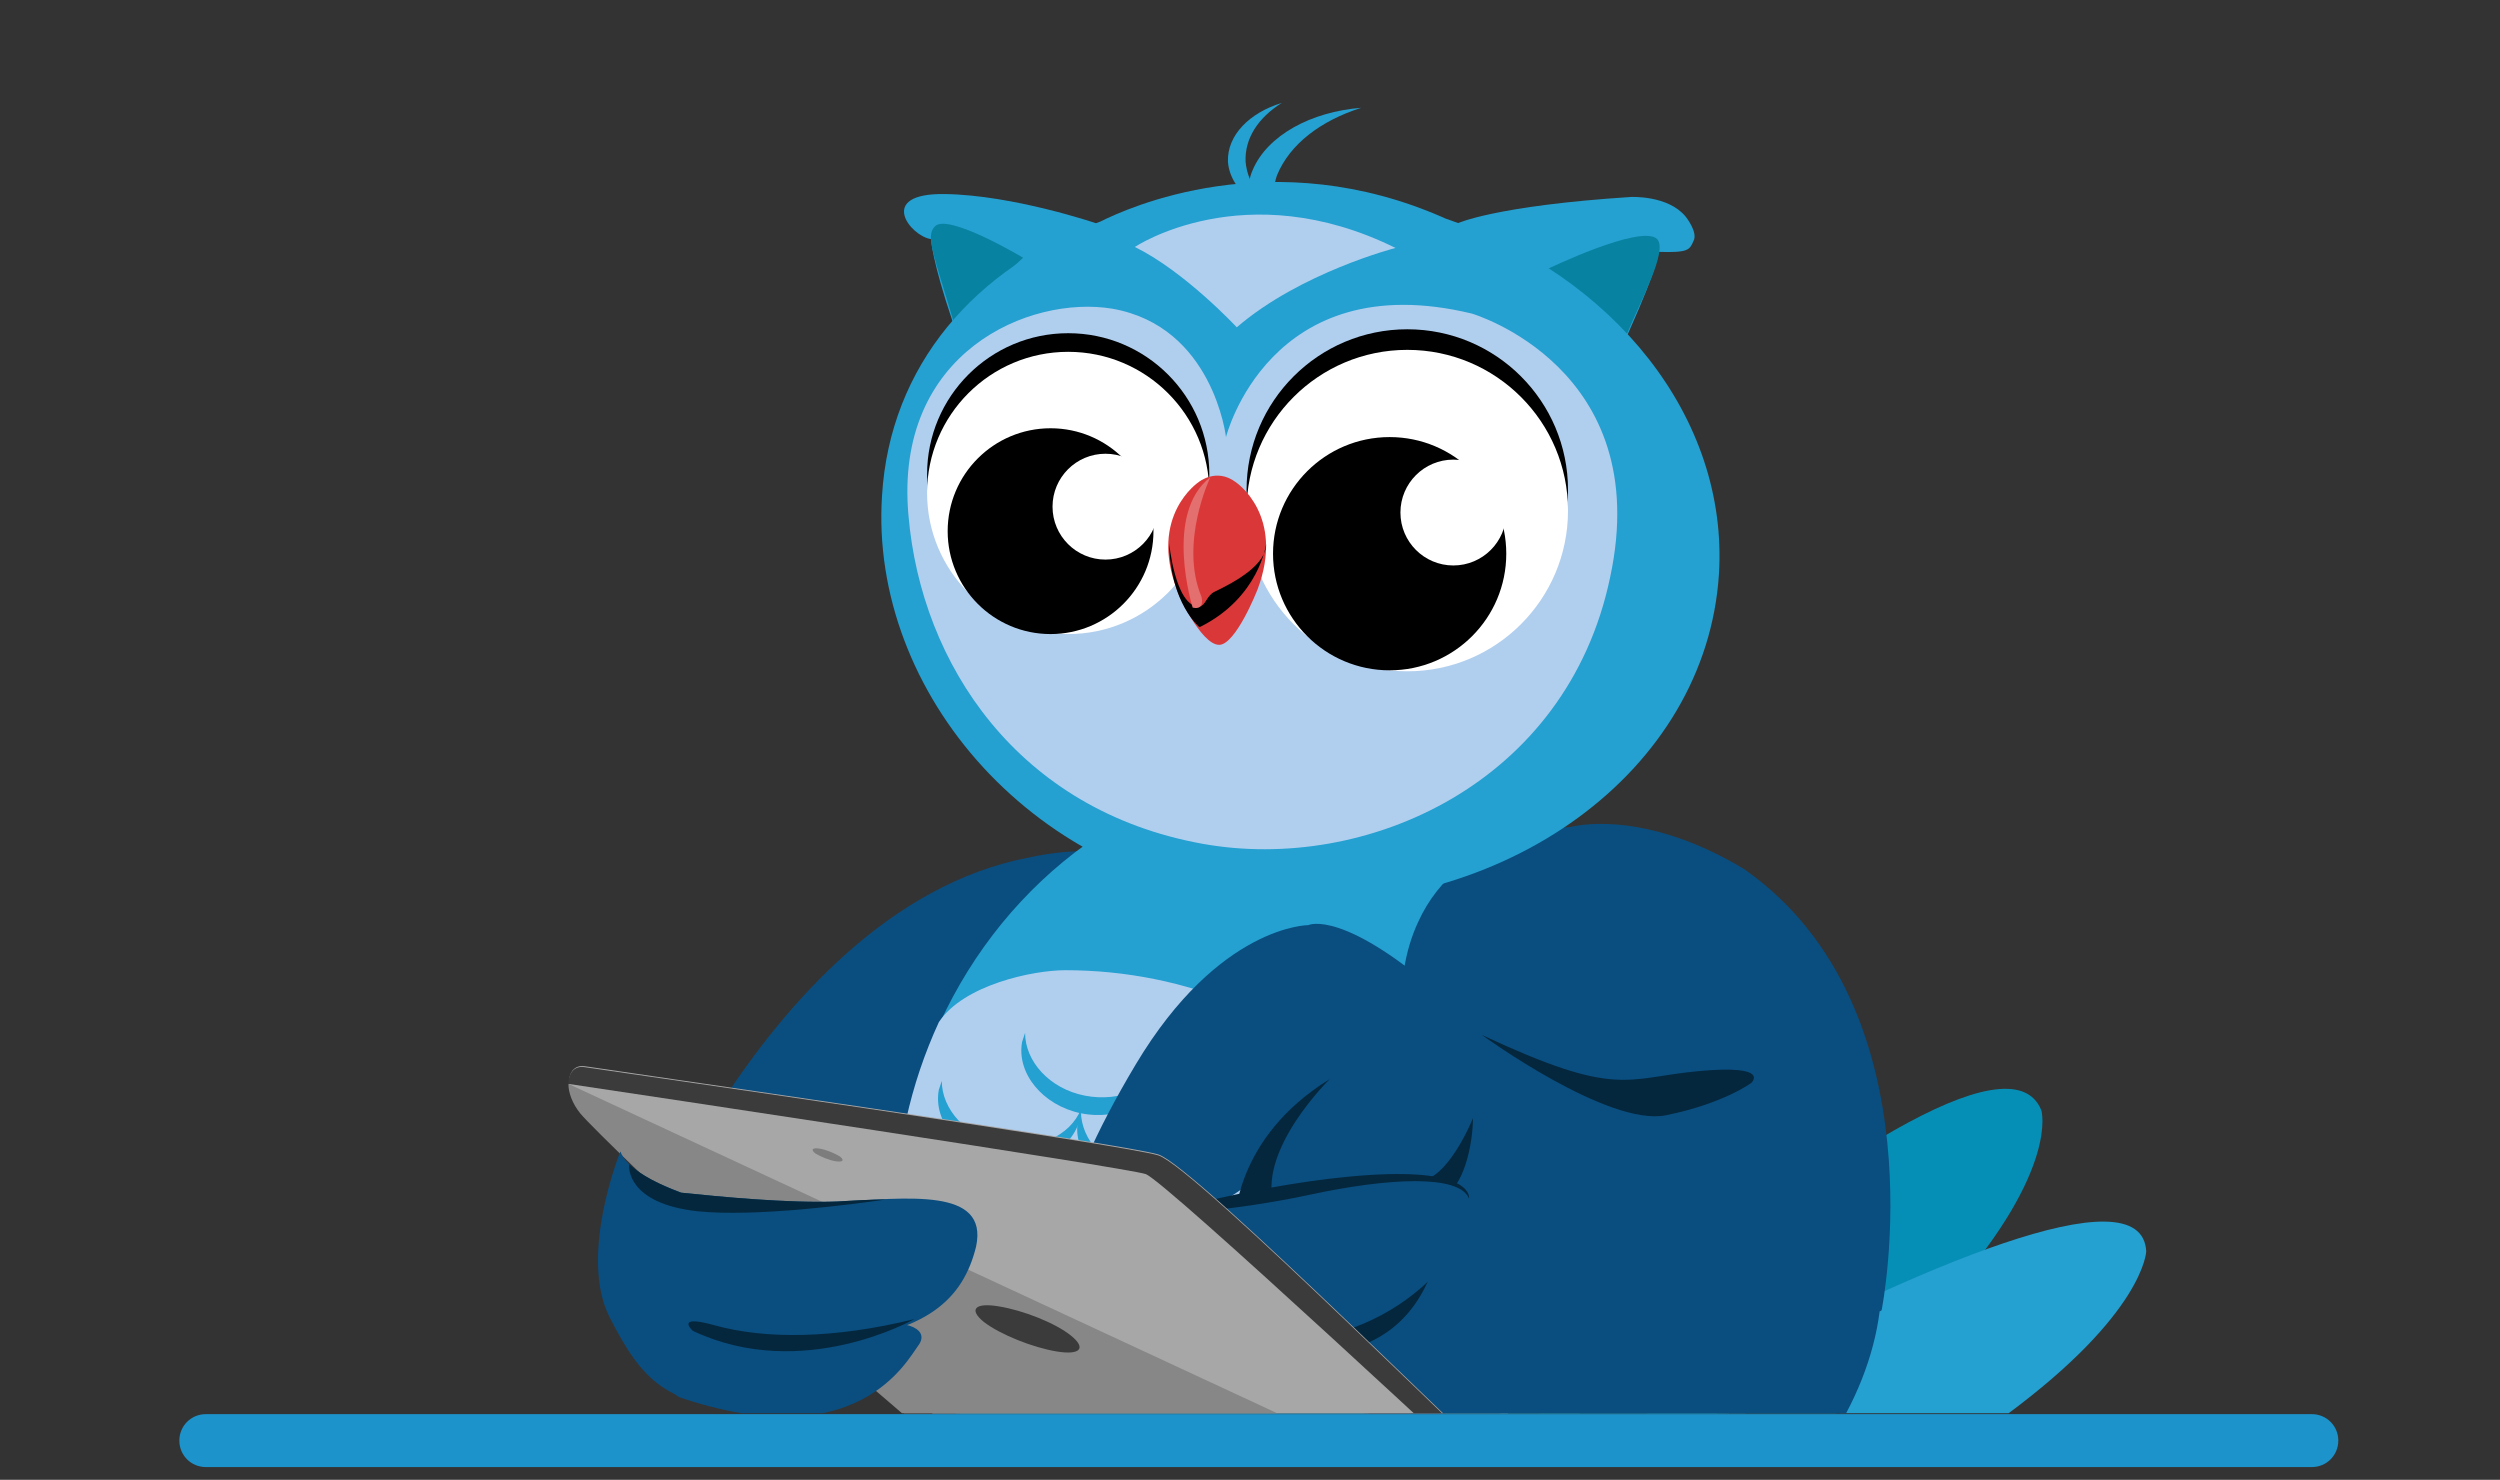
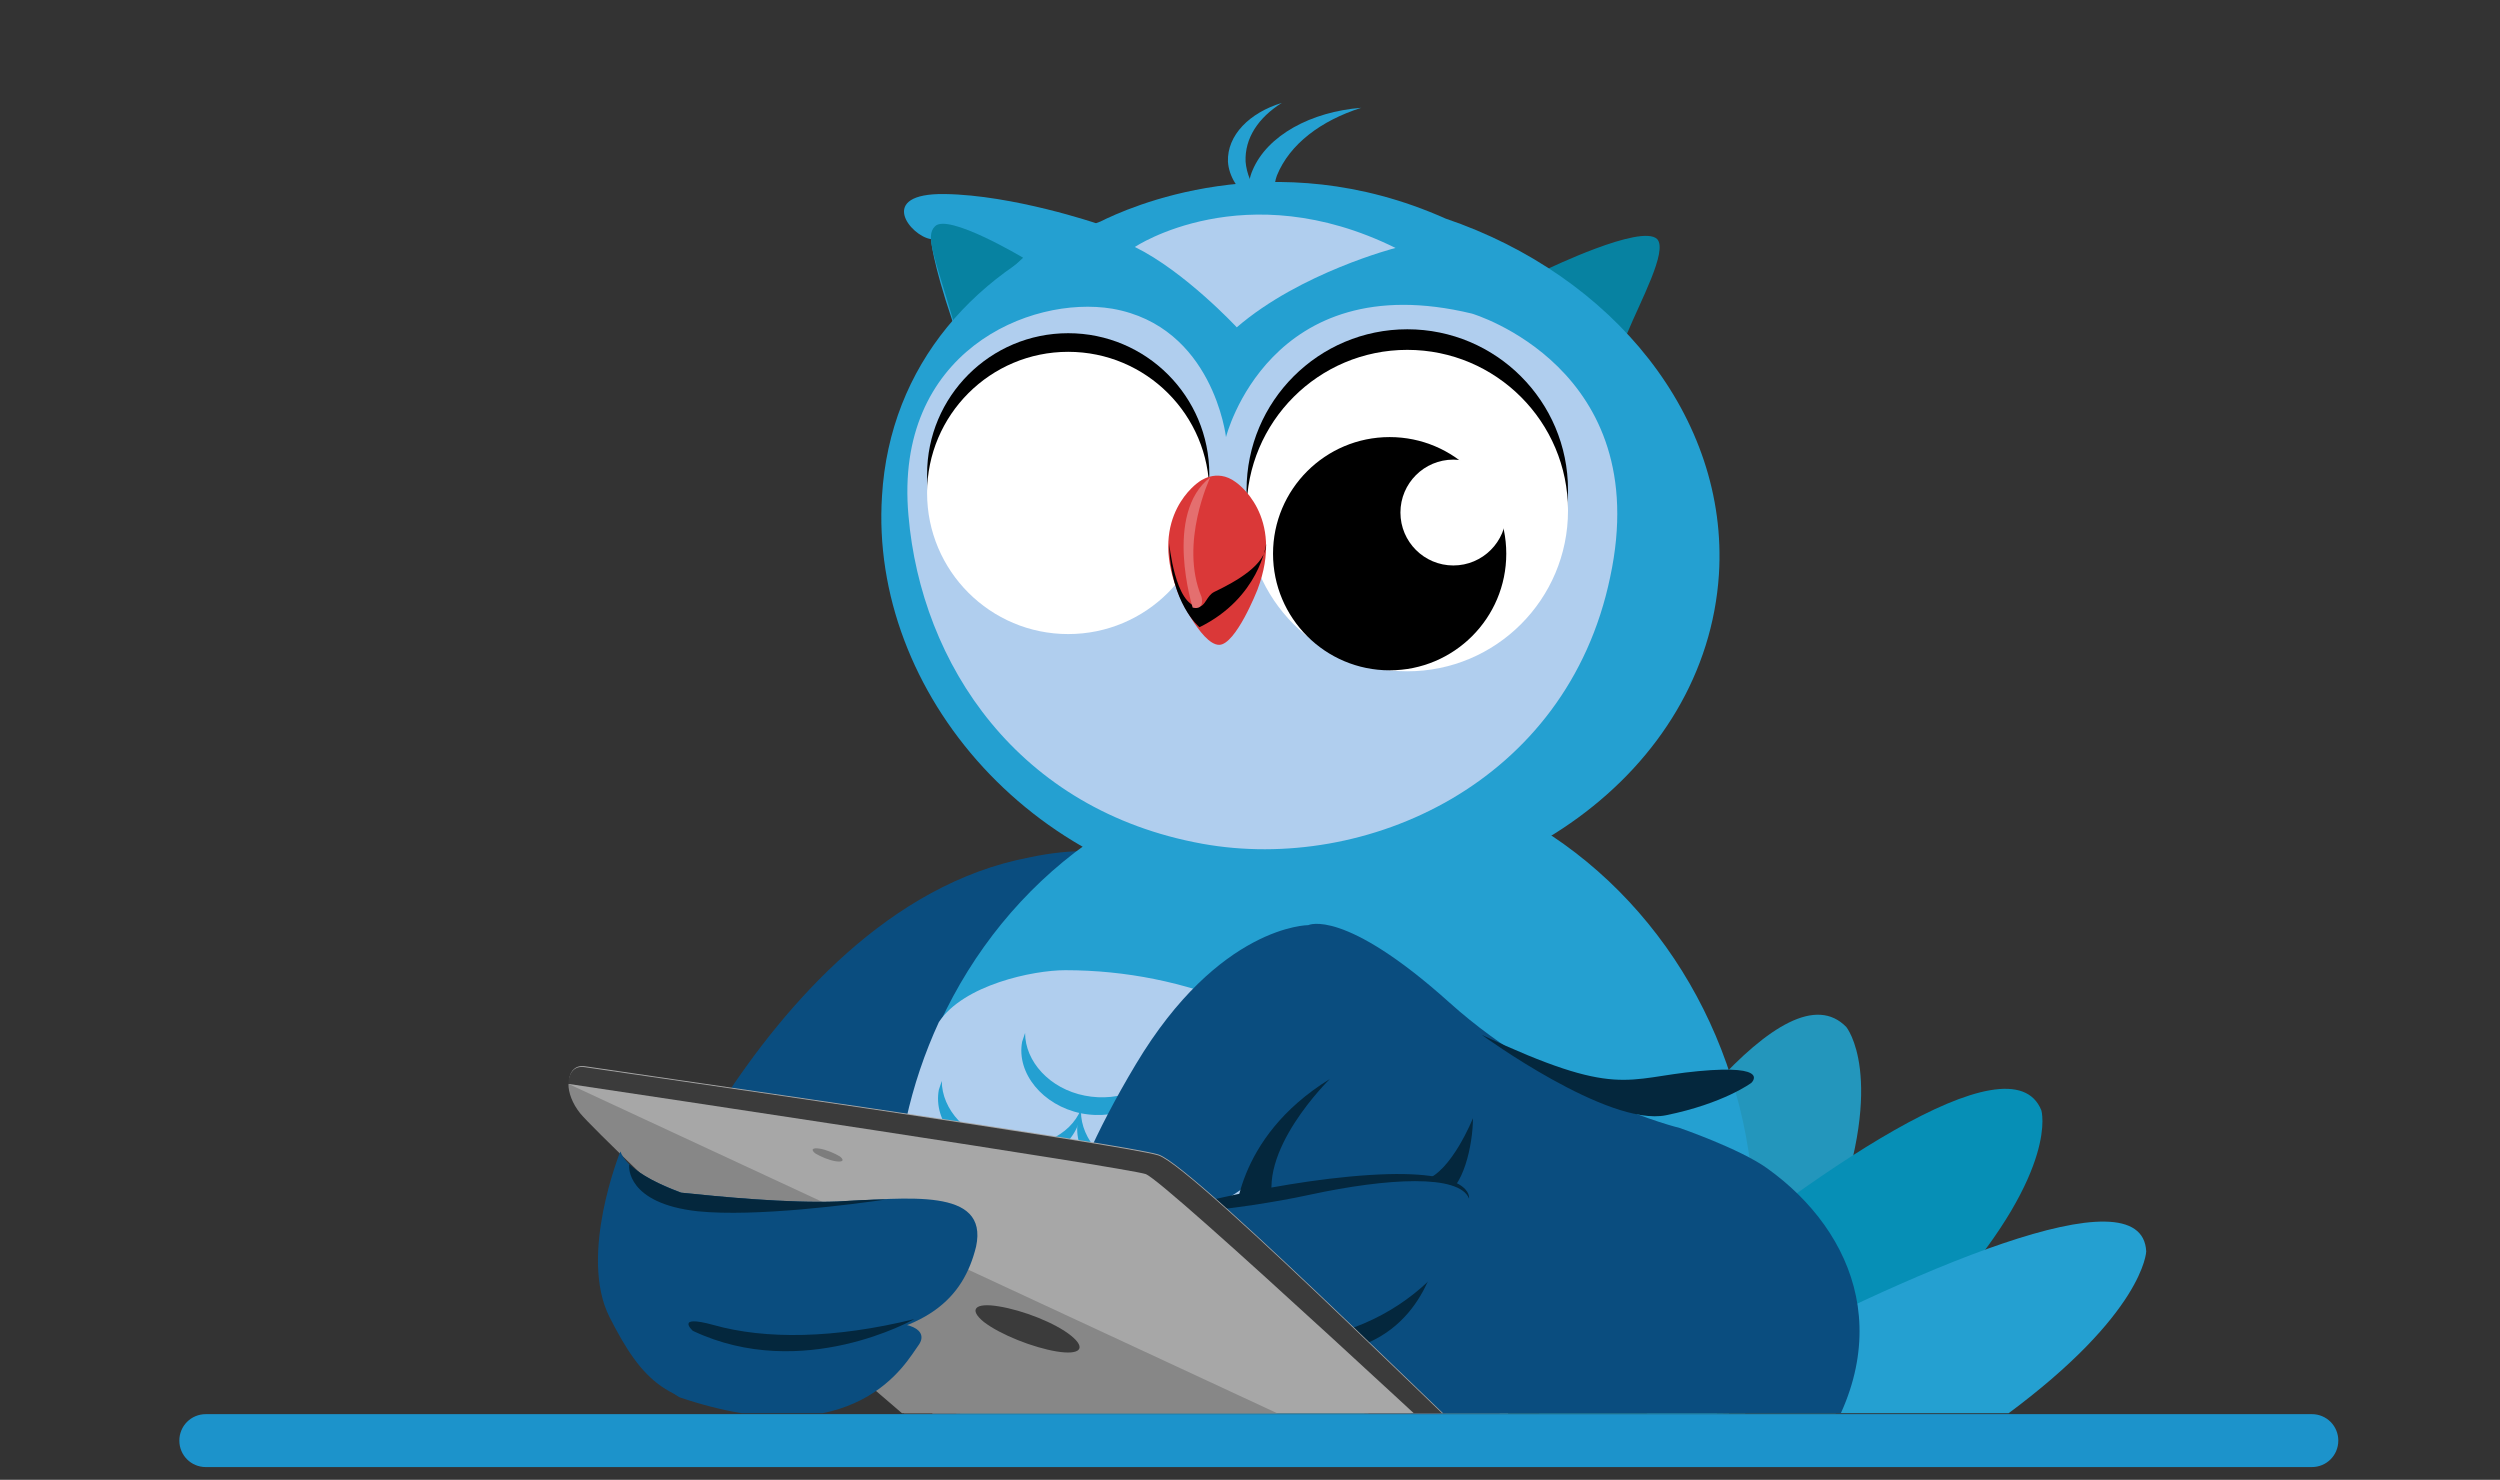
<svg xmlns="http://www.w3.org/2000/svg" xmlns:xlink="http://www.w3.org/1999/xlink" id="Layer_1" x="0px" y="0px" viewBox="0 0 255.1 151" style="enable-background:new 0 0 255.1 151;" xml:space="preserve">
  <rect x="0" y="0" width="255.1" height="151" fill="#333333" stroke="none" />
  <style type="text/css">
	.st0{fill:#1C93CB;}
	.st1{clip-path:url(#SVGID_2_);}
	.st2{fill:#2396BC;}
	.st3{fill:#068FB6;}
	.st4{fill:#24A0D1;}
	.st5{fill:#DC7500;}
	.st6{fill:#FF8E00;}
	.st7{fill:#0A4D7F;}
	.st8{fill:#B0CEEE;}
	.st9{fill:#0782A1;}
	.st10{fill:#FFFFFF;}
	.st11{fill:#DA3838;}
	.st12{fill:#E46F6F;}
	.st13{fill:#04273D;}
	.st14{fill:#A7A7A7;}
	.st15{fill:#3B3B3B;}
	.st16{fill:#878787;}
	.st17{fill:#7D7D7D;}
</style>
  <g>
    <path class="st0" d="M235.9,149.7H21c-1.5,0-2.7-1.2-2.7-2.7v0c0-1.5,1.2-2.7,2.7-2.7h214.9c1.5,0,2.7,1.2,2.7,2.7v0   C238.6,148.5,237.4,149.7,235.9,149.7z" />
    <g>
      <g>
        <defs>
          <path id="SVGID_1_" d="M234.3,2.9H22.5c-2.3,0-4.2,1.9-4.2,4.2v137.1h220.2V7.2C238.6,4.8,236.7,2.9,234.3,2.9z" />
        </defs>
        <clipPath id="SVGID_2_">
          <use xlink:href="#SVGID_1_" style="overflow:visible;" />
        </clipPath>
        <g class="st1">
          <path class="st2" d="M188.4,104.8c0,0,4.1,5-1.2,19.5c-5.3,14.5-14.8,34.3-26.4,34.9c-11.6,0.5-13.8-5.9-3-24.1      C168.6,117,182.3,98.5,188.4,104.8z" />
          <path class="st3" d="M208.3,113.3c0,0,1.8,5.9-9.1,18.4c-10.8,12.5-27.6,28.9-38.5,26.2s-10.3-9.6,7-24S205.2,105.6,208.3,113.3      z" />
          <path class="st4" d="M219,127.7c0,0-0.2,6.3-14.3,16.7c-14.1,10.4-35.1,23.7-44.5,18.9c-9.4-4.8-6.7-11.5,14.2-22.7      C195.3,129.5,218.6,119.4,219,127.7z" />
          <g>
            <g>
              <path class="st5" d="M123.9,200.1c-0.2-2.3-0.8-4.7-2.5-6.2c-0.7-0.6-1.2-0.8-1.9-1.1c-9-4.4-21.6-3.4-29-0.3        c-4.9,2.1-10,7.3-9.6,10.4c0.4,3.6,4.4,6,12.3,5.6c4.7-0.3,10.3-1.2,16-1.4c3.7-0.4,7.4,0.3,10.9-0.9        C120.1,206.3,124.2,205.1,123.9,200.1z" />
              <path class="st6" d="M125.4,200.1c-0.2-2.3-0.8-4.7-2.5-6.2c-0.7-0.6-1.2-0.8-1.9-1.1c-9-4.4-21.6-3.4-29-0.3        c-4.9,2.1-10,7.3-9.6,10.4c0.4,3.6,4.4,6,12.3,5.6c4.7-0.3,10.3-1.2,16-1.4c3.7-0.4,7.4,0.3,10.9-0.9        C121.6,206.3,125.8,205.1,125.4,200.1z" />
            </g>
            <g>
              <path class="st5" d="M126.9,201.9c-0.2-2.3-0.8-4.7-2.5-6.2c-0.7-0.6-1.2-0.8-1.9-1.1c-9-4.4-21.6-3.4-29-0.3        c-4.9,2.1-10,7.3-9.6,10.4c0.4,3.6,4.4,6,12.3,5.6c4.7-0.3,10.3-1.2,16-1.4c3.7-0.4,7.4,0.3,10.9-0.9        C123.1,208,127.3,206.8,126.9,201.9z" />
              <path class="st6" d="M128.5,201.8c-0.2-2.3-0.8-4.7-2.5-6.2c-0.7-0.6-1.2-0.8-1.9-1.1c-9-4.4-21.6-3.4-29-0.3        c-4.9,2.1-10,7.3-9.6,10.4c0.4,3.6,4.4,6,12.3,5.6c4.7-0.3,10.3-1.2,16-1.4c3.7-0.4,7.4,0.3,10.9-0.9        C124.6,208,128.8,206.8,128.5,201.8z" />
            </g>
            <path class="st5" d="M133.1,203.5c-0.2-2.3-0.8-4.7-2.5-6.2c-0.7-0.6-1.2-0.8-1.9-1.1c-9-4.4-21.6-3.4-29-0.3       c-4.9,2.1-10,7.3-9.6,10.4c0.4,3.6,4.4,6,12.3,5.6c4.7-0.3,10.3-1.2,16-1.4c3.7-0.4,7.4,0.3,10.9-0.9       C129.2,209.7,133.4,208.5,133.1,203.5z" />
            <path class="st6" d="M134.6,203.5c-0.2-2.3-0.8-4.7-2.5-6.2c-0.7-0.6-1.2-0.8-1.9-1.1c-9-4.4-21.6-3.4-29-0.3       c-4.9,2.1-10,7.3-9.6,10.4c0.4,3.6,4.4,6,12.3,5.6c4.7-0.3,10.3-1.2,16-1.4c3.7-0.4,7.4,0.3,10.9-0.9       C130.8,209.6,134.9,208.5,134.6,203.5z" />
          </g>
          <g>
            <path class="st6" d="M122.4,207.3l-9.6-28.1c5.3-5.3,12.4-4.3,12.4-4.3l9.6,28.1C134.8,203.1,130.3,207.7,122.4,207.3z" />
          </g>
          <g>
            <ellipse class="st3" cx="118.6" cy="155.8" rx="22.8" ry="27.2" />
            <ellipse class="st3" cx="118.6" cy="153.6" rx="22.7" ry="25" />
          </g>
          <path class="st7" d="M127.4,104.5c-0.3-3.1-1.1-6.1-2.4-8.8c-2-3.6-4.1-5.5-4.1-5.5l0,0c-1.7-1.7-4.1-2.4-4.1-2.4      c-0.4-0.2-0.9-0.3-1.4-0.4c-2.4-0.6-5.8-0.9-10.4,0.1c-14.2,2.7-24.8,14.9-31.3,24.9c-1.5,5.7-0.7,11.5,4.1,16      c11.9,11.4,32.5,8.3,42.1-4.2C124.1,118.8,126.8,111.5,127.4,104.5z" />
          <ellipse class="st4" cx="135.2" cy="125.1" rx="43.8" ry="46.9" />
          <path class="st8" d="M135.2,172c0.7,0,1.4,0,2.1-0.1c0.1,0,0.2,0,0.3,0c0.6,0,1.2-0.1,1.8-0.1c0.2,0,0.4,0,0.6-0.1      c0.5-0.1,1-0.1,1.4-0.2c0.4-0.1,0.7-0.1,1.1-0.2c0.3-0.1,0.7-0.1,1-0.2c0.4-0.1,0.7-0.2,1.1-0.2c0,0,0,0,0,0      c5.9-7.5,9.3-17,9.3-27.2c0-24.7-20.2-44.7-45.2-44.7c-3.3,0-10.4,1.5-12.9,5.3c-2.9,6.3-4.5,13.3-4.5,20.7      c0,8.9,2.3,17.2,6.3,24.3C105.4,163,119.3,172,135.2,172C135.2,172,135.2,172,135.2,172z" />
          <g>
            <path class="st4" d="M108,124.4c-3.6-0.7-6.1-3.5-6.1-6.4c-0.1,0.3-0.2,0.6-0.3,0.9c-0.6,3.2,2.1,6.5,6,7.3       c4,0.8,7.7-1.2,8.4-4.4c0.1-0.3,0.1-0.6,0.1-0.9C115,123.6,111.6,125.1,108,124.4z" />
            <path class="st4" d="M110.7,111.8c-3.6-0.7-6.1-3.5-6.1-6.4c-0.1,0.3-0.2,0.6-0.3,0.9c-0.6,3.2,2.1,6.5,6,7.3       c4,0.8,7.7-1.2,8.4-4.4c0.1-0.3,0.1-0.6,0.1-0.9C117.7,111,114.3,112.5,110.7,111.8z" />
            <g>
              <path class="st4" d="M102.2,116.7c-3.6-0.7-6.1-3.5-6.1-6.4c-0.1,0.3-0.2,0.6-0.3,0.9c-0.6,3.2,2.1,6.5,6,7.3s7.7-1.2,8.4-4.4        c0.1-0.3,0.1-0.6,0.1-0.9C109.2,115.9,105.8,117.5,102.2,116.7z" />
              <path class="st4" d="M116.4,119.8c-3.6-0.7-6.1-3.5-6.1-6.4c-0.1,0.3-0.2,0.6-0.3,0.9c-0.6,3.2,2.1,6.5,6,7.3s7.7-1.2,8.4-4.4        c0.1-0.3,0.1-0.6,0.1-0.9C123.4,118.9,120,120.5,116.4,119.8z" />
            </g>
          </g>
          <g>
            <g>
              <path class="st5" d="M165.4,213c-0.2-2.3-0.8-4.9-2.6-6.4c-0.7-0.6-1.3-0.8-2-1.1c-9.4-4.6-22.5-3.6-30.2-0.3        c-5.1,2.2-10.4,7.6-10,10.8c0.5,3.7,4.6,6.3,12.8,5.8c4.8-0.3,10.7-1.2,16.7-1.4c3.8-0.4,7.7,0.3,11.4-0.9        C161.4,219.4,165.8,218.2,165.4,213z" />
              <path class="st6" d="M167,213c-0.2-2.3-0.8-4.9-2.6-6.4c-0.7-0.6-1.3-0.8-2-1.1c-9.4-4.6-22.5-3.6-30.2-0.3        c-5.1,2.2-10.4,7.6-10,10.8c0.5,3.7,4.6,6.3,12.8,5.8c4.8-0.3,10.7-1.2,16.7-1.4c3.8-0.4,7.7,0.3,11.4-0.9        C163,219.4,167.3,218.2,167,213z" />
            </g>
            <g>
              <path class="st5" d="M168.6,214.8c-0.2-2.3-0.8-4.9-2.6-6.4c-0.7-0.6-1.3-0.8-2-1.1c-9.4-4.6-22.5-3.6-30.2-0.3        c-5.1,2.2-10.4,7.6-10,10.8c0.5,3.7,4.6,6.3,12.8,5.8c4.8-0.3,10.7-1.2,16.7-1.4c3.8-0.4,7.7,0.3,11.4-0.9        C164.6,221.2,168.9,219.9,168.6,214.8z" />
              <path class="st6" d="M170.2,214.8c-0.2-2.3-0.8-4.9-2.6-6.4c-0.7-0.6-1.3-0.8-2-1.1c-9.4-4.6-22.5-3.6-30.2-0.3        c-5.1,2.2-10.4,7.6-10,10.8c0.5,3.7,4.6,6.3,12.8,5.8c4.8-0.3,10.7-1.2,16.7-1.4c3.8-0.4,7.7,0.3,11.4-0.9        C166.2,221.2,170.5,219.9,170.2,214.8z" />
            </g>
            <path class="st5" d="M174.9,216.5c-0.2-2.3-0.8-4.9-2.6-6.4c-0.7-0.6-1.3-0.8-2-1.1c-9.4-4.6-22.5-3.6-30.2-0.3       c-5.1,2.2-10.4,7.6-10,10.8c0.5,3.7,4.6,6.3,12.8,5.8c4.8-0.3,10.7-1.2,16.7-1.4c3.8-0.4,7.7,0.3,11.4-0.9       C171,222.9,175.3,221.7,174.9,216.5z" />
            <path class="st6" d="M176.5,216.5c-0.2-2.3-0.8-4.9-2.6-6.4c-0.7-0.6-1.3-0.8-2-1.1c-9.4-4.6-22.5-3.6-30.2-0.3       c-5.1,2.2-10.4,7.6-10,10.8c0.5,3.7,4.6,6.3,12.8,5.8c4.8-0.3,10.7-1.2,16.7-1.4c3.8-0.4,7.7,0.3,11.4-0.9       C172.6,222.9,176.9,221.7,176.5,216.5z" />
          </g>
          <g>
-             <path class="st6" d="M163.9,220.5l-10-29.3c5.5-5.5,12.9-4.4,12.9-4.4l10,29.3C176.8,216.1,172.1,220.8,163.9,220.5z" />
-           </g>
+             </g>
          <g>
            <ellipse class="st3" cx="161.7" cy="166.9" rx="23.7" ry="28.3" />
            <ellipse class="st4" cx="161.7" cy="164.5" rx="23.6" ry="26" />
          </g>
-           <path class="st7" d="M186.6,147.2c2.7-4.1,4.6-8.7,5.2-13.4c0.1,0,0.2-0.1,0.2-0.1s6.2-30.8-14-45c-10.6-6.4-17.8-4.3-17.8-4.3      s-11.2,0.2-15.5,9.7c-1.3,2.8-2,6.4-1.6,11.1c0.5,5.5,2.4,12.3,6.5,21l-0.2,0.1C149.5,126.3,167.3,165.9,186.6,147.2z" />
          <g>
-             <path class="st4" d="M148.7,22.8c0,0,3.8-1.8,17.7-2.7c0,0,3.8-0.2,5.6,2c0,0,1.3,1.6,0.8,2.5c-0.4,0.9-0.5,1.2-3.6,1.1       c0,0,0.3,0.8-3.1,8.4C162.7,41.5,147.5,33.4,148.7,22.8z" />
            <path class="st9" d="M157.8,27.5c0,0,9.7-4.7,11.3-3.1c1.1,1.2-1.7,6.3-3.1,9.7C165.9,34.1,163.1,32.4,157.8,27.5z" />
          </g>
          <g>
            <path class="st4" d="M111.9,22.8c0,0-8.5-2.9-15.5-3c-7-0.1-3.5,4.3-1.4,4.6c0,0,0.1,2.2,2.2,8.4       C99.3,39,116.4,29.1,111.9,22.8z" />
            <path class="st9" d="M104.4,26.3c0,0-7.7-4.6-9-3.2c-1,1-0.1,2.9,1.9,9.7C97.2,32.8,99.8,30.6,104.4,26.3z" />
          </g>
          <path class="st4" d="M147.5,22.3c-17.7-7.9-32.6-1-35.2,0.3c-12.8,4.7-21.5,14.7-22.3,28c-1.3,20,15.6,40,39.6,41.5      c24,1.5,44.5-13.4,45.8-33.5C176.4,42.6,164.6,28.1,147.5,22.3z" />
          <path class="st8" d="M122.7,86.1c-18.8-3.4-28.7-18.3-30-33.5c-1.5-16.7,12.4-22.5,20.8-21.1c10.3,1.8,11.6,13.1,11.6,13.1      s4.4-17.6,25.1-12.6c0,0,18.7,5.5,14.1,26.9C159.9,80,139.3,89.1,122.7,86.1z" />
          <path class="st8" d="M142.4,25.3c0,0-9.7,2.5-16.2,8.1c0,0-5.3-5.7-10.4-8.2C115.8,25.2,127,17.7,142.4,25.3z" />
          <circle cx="109" cy="48.4" r="14.4" />
          <circle class="st10" cx="109" cy="50.3" r="14.4" />
          <g>
-             <circle cx="107.2" cy="54.2" r="10.5" />
            <circle class="st10" cx="112.8" cy="51.7" r="5.4" />
          </g>
          <circle cx="143.6" cy="50" r="16.4" />
          <circle class="st10" cx="143.6" cy="52.1" r="16.4" />
          <g>
            <circle cx="141.8" cy="56.5" r="11.9" />
            <circle class="st10" cx="148.3" cy="52.3" r="5.4" />
          </g>
          <path class="st11" d="M124.4,65.8c1.7,0,3.9-5.6,3.9-5.6c2.9-7.6-2.2-11-2.2-11c-2-1.5-3.8,0-3.8,0s-5.1,3.4-2.2,11      C120,60.2,122.5,65.8,124.4,65.8z" />
          <path d="M119.3,55.4c0,0,0.6,6.4,3,6.5c0.7,0,0.8-1.1,1.6-1.5c2.3-1.1,5.3-2.8,5.3-4.9c0,0-0.7,5.5-6.8,8.5      C122.4,64,119.4,61.6,119.3,55.4z" />
          <path class="st12" d="M121.7,62c0,0-3-9.6,1.8-13.3c0,0-3.2,6.7-0.9,12.2C122.6,60.9,123,62.3,121.7,62z" />
          <g>
            <path class="st4" d="M129.9,19.4c0.2-0.5,0.2-1,0.4-1.5c1.3-3.2,4.5-5.6,8.6-6.9c-5.1,0.4-9.6,2.8-11.1,6.4       c-0.3,0.7-0.4,1.4-0.5,2.1c0,0,0.1,0.9,0.7,0.9C128.6,20.3,129.6,20.2,129.9,19.4z" />
          </g>
          <g>
            <path class="st4" d="M127.7,20.5c-1.4-1.1-2.3-2.5-2.4-4c-0.1-2.7,2.2-5,5.5-6c-2.4,1.5-3.8,3.6-3.7,6c0.1,1.2,0.6,2.4,1.4,3.4       C128.6,19.9,128.7,20.7,127.7,20.5z" />
          </g>
          <g>
            <path class="st7" d="M184.3,150c-23.8,31.1-57.1-29-57.1-29c-6.1,4.3-15.8,8.7-18.2,9.5c-2.4,0.8-1.6-7.7,6.9-21.9       s17.6-14.2,17.6-14.2s3.6-1.8,14.4,7.9s23.5,12.8,23.5,12.8s6.1,2.1,8.9,4.1C189.4,125.7,194.1,137.3,184.3,150z" />
            <path class="st13" d="M135.7,110.1c0,0-7.7,7.5-5.6,13.2c2.1,5.7-4.1,1.6-4.1,1.6S125.8,116.2,135.7,110.1z" />
            <path class="st13" d="M150.3,114.1c0,0-2.2,5.5-4.9,6.3c0,0-0.2,2.2,1.8,1.6C149.3,121.4,150.3,116.8,150.3,114.1z" />
            <path class="st13" d="M136.9,135.7c0.4,0.6,0.9,1.2,1.4,1.8c7.7-2.4,8.5-10.6,8.5-10.6S144.3,133.2,136.9,135.7z" />
            <g>
              <path class="st7" d="M117.2,124.1c0,0,0.8,12.7,13.4,12.7c12.6,0,21-10.8,19-14.8c-2-4-20.7,0.9-22.3,0.8        C125.7,122.8,123.6,122.8,117.2,124.1z" />
              <path class="st13" d="M149.9,122.3c0,0,0.6-3.1-10.2-2.4c-10.8,0.7-22.5,4.2-22.5,4.2s8.7-0.5,16.5-2.2        C141.6,120.2,148.9,119.8,149.9,122.3z" />
            </g>
          </g>
          <g>
            <g>
              <path class="st14" d="M59.7,108.8c2.5,0.4,55,7.9,58.5,9c3.8,1.2,35.3,32.9,37.9,34.7c2.6,1.8,1.6,4.5-0.4,4.7        c-2,0.3-56.4-9-59.4-10c-3-1-34.6-30.8-37-33.7C57.4,111.2,57.8,108.5,59.7,108.8z" />
              <path class="st15" d="M156.1,152.6c-2.6-1.8-34.1-33.5-37.9-34.7c-3.5-1.1-55.9-8.6-58.5-9c-1.1-0.2-1.7,0.6-1.7,1.7        c6.7,1,56.7,8.5,58.9,9.2c2,0.7,34.9,31.4,40.4,36.5C157.9,155.3,157.8,153.7,156.1,152.6z" />
              <path class="st16" d="M155.6,157.3c0.6-0.1,1-0.3,1.4-0.7l-99-46c0,0.9,0.4,2,1.2,3c2.4,2.9,34,32.7,37,33.7        C99.2,148.3,153.6,157.6,155.6,157.3z" />
              <path class="st15" d="M109.3,136.3c1.6,1.3,0.9,2-1.5,1.6c-2.4-0.4-5.7-1.7-7.4-3c-1.6-1.3-0.9-2,1.5-1.6        C104.4,133.7,107.7,135,109.3,136.3z" />
              <path class="st17" d="M85.7,118c0.5,0.4,0.3,0.6-0.4,0.5c-0.7-0.1-1.6-0.5-2.1-0.8c-0.5-0.4-0.3-0.6,0.4-0.5        C84.3,117.3,85.2,117.7,85.7,118z" />
            </g>
          </g>
          <g>
            <path class="st7" d="M75.1,135.9c0,0,10.2,0,13.9-0.7c3.7-0.6,5.9,0.5,4.7,2.1c-1.2,1.6-6.2,11.4-24.3,5.3       C69.4,142.7,62,138.3,75.1,135.9z" />
            <path class="st7" d="M85.5,122.6c-5,0.2-12.2-0.5-16-0.9c-2.9-1.1-5.5-2.4-6.2-4.2c0,0-4.3,10.6-1.1,16.9       c3.3,6.5,6,9.3,14.4,9.1c6.2-0.2,7.7-3.5,7.8-6.6c10.2-0.8,13.9-4.4,15.2-9.7C100.9,121.1,92.5,122.3,85.5,122.6z" />
            <path class="st13" d="M93.3,134.6c0,0-11.4,6.5-22.6,1.2c0,0-1.9-1.7,2.1-0.6C78.1,136.7,85.2,136.6,93.3,134.6z" />
            <path class="st13" d="M85.5,122.6c-5,0.2-12.2-0.5-16-0.9c-2.2-0.8-4.1-1.8-5.3-2.9c0,0.1,0,0.1,0,0.2c0,0-0.3,3.8,7,4.6       c5.9,0.6,15.7-0.7,19.2-1.2C88.7,122.4,87,122.5,85.5,122.6z" />
          </g>
          <path class="st13" d="M151.2,105.6c0,0,12.9,9.4,18.8,8.2c5.9-1.2,8.7-3.3,8.7-3.3s2.1-1.9-5.4-1.2      C165.8,110,165.1,112.1,151.2,105.6z" />
        </g>
      </g>
    </g>
  </g>
</svg>